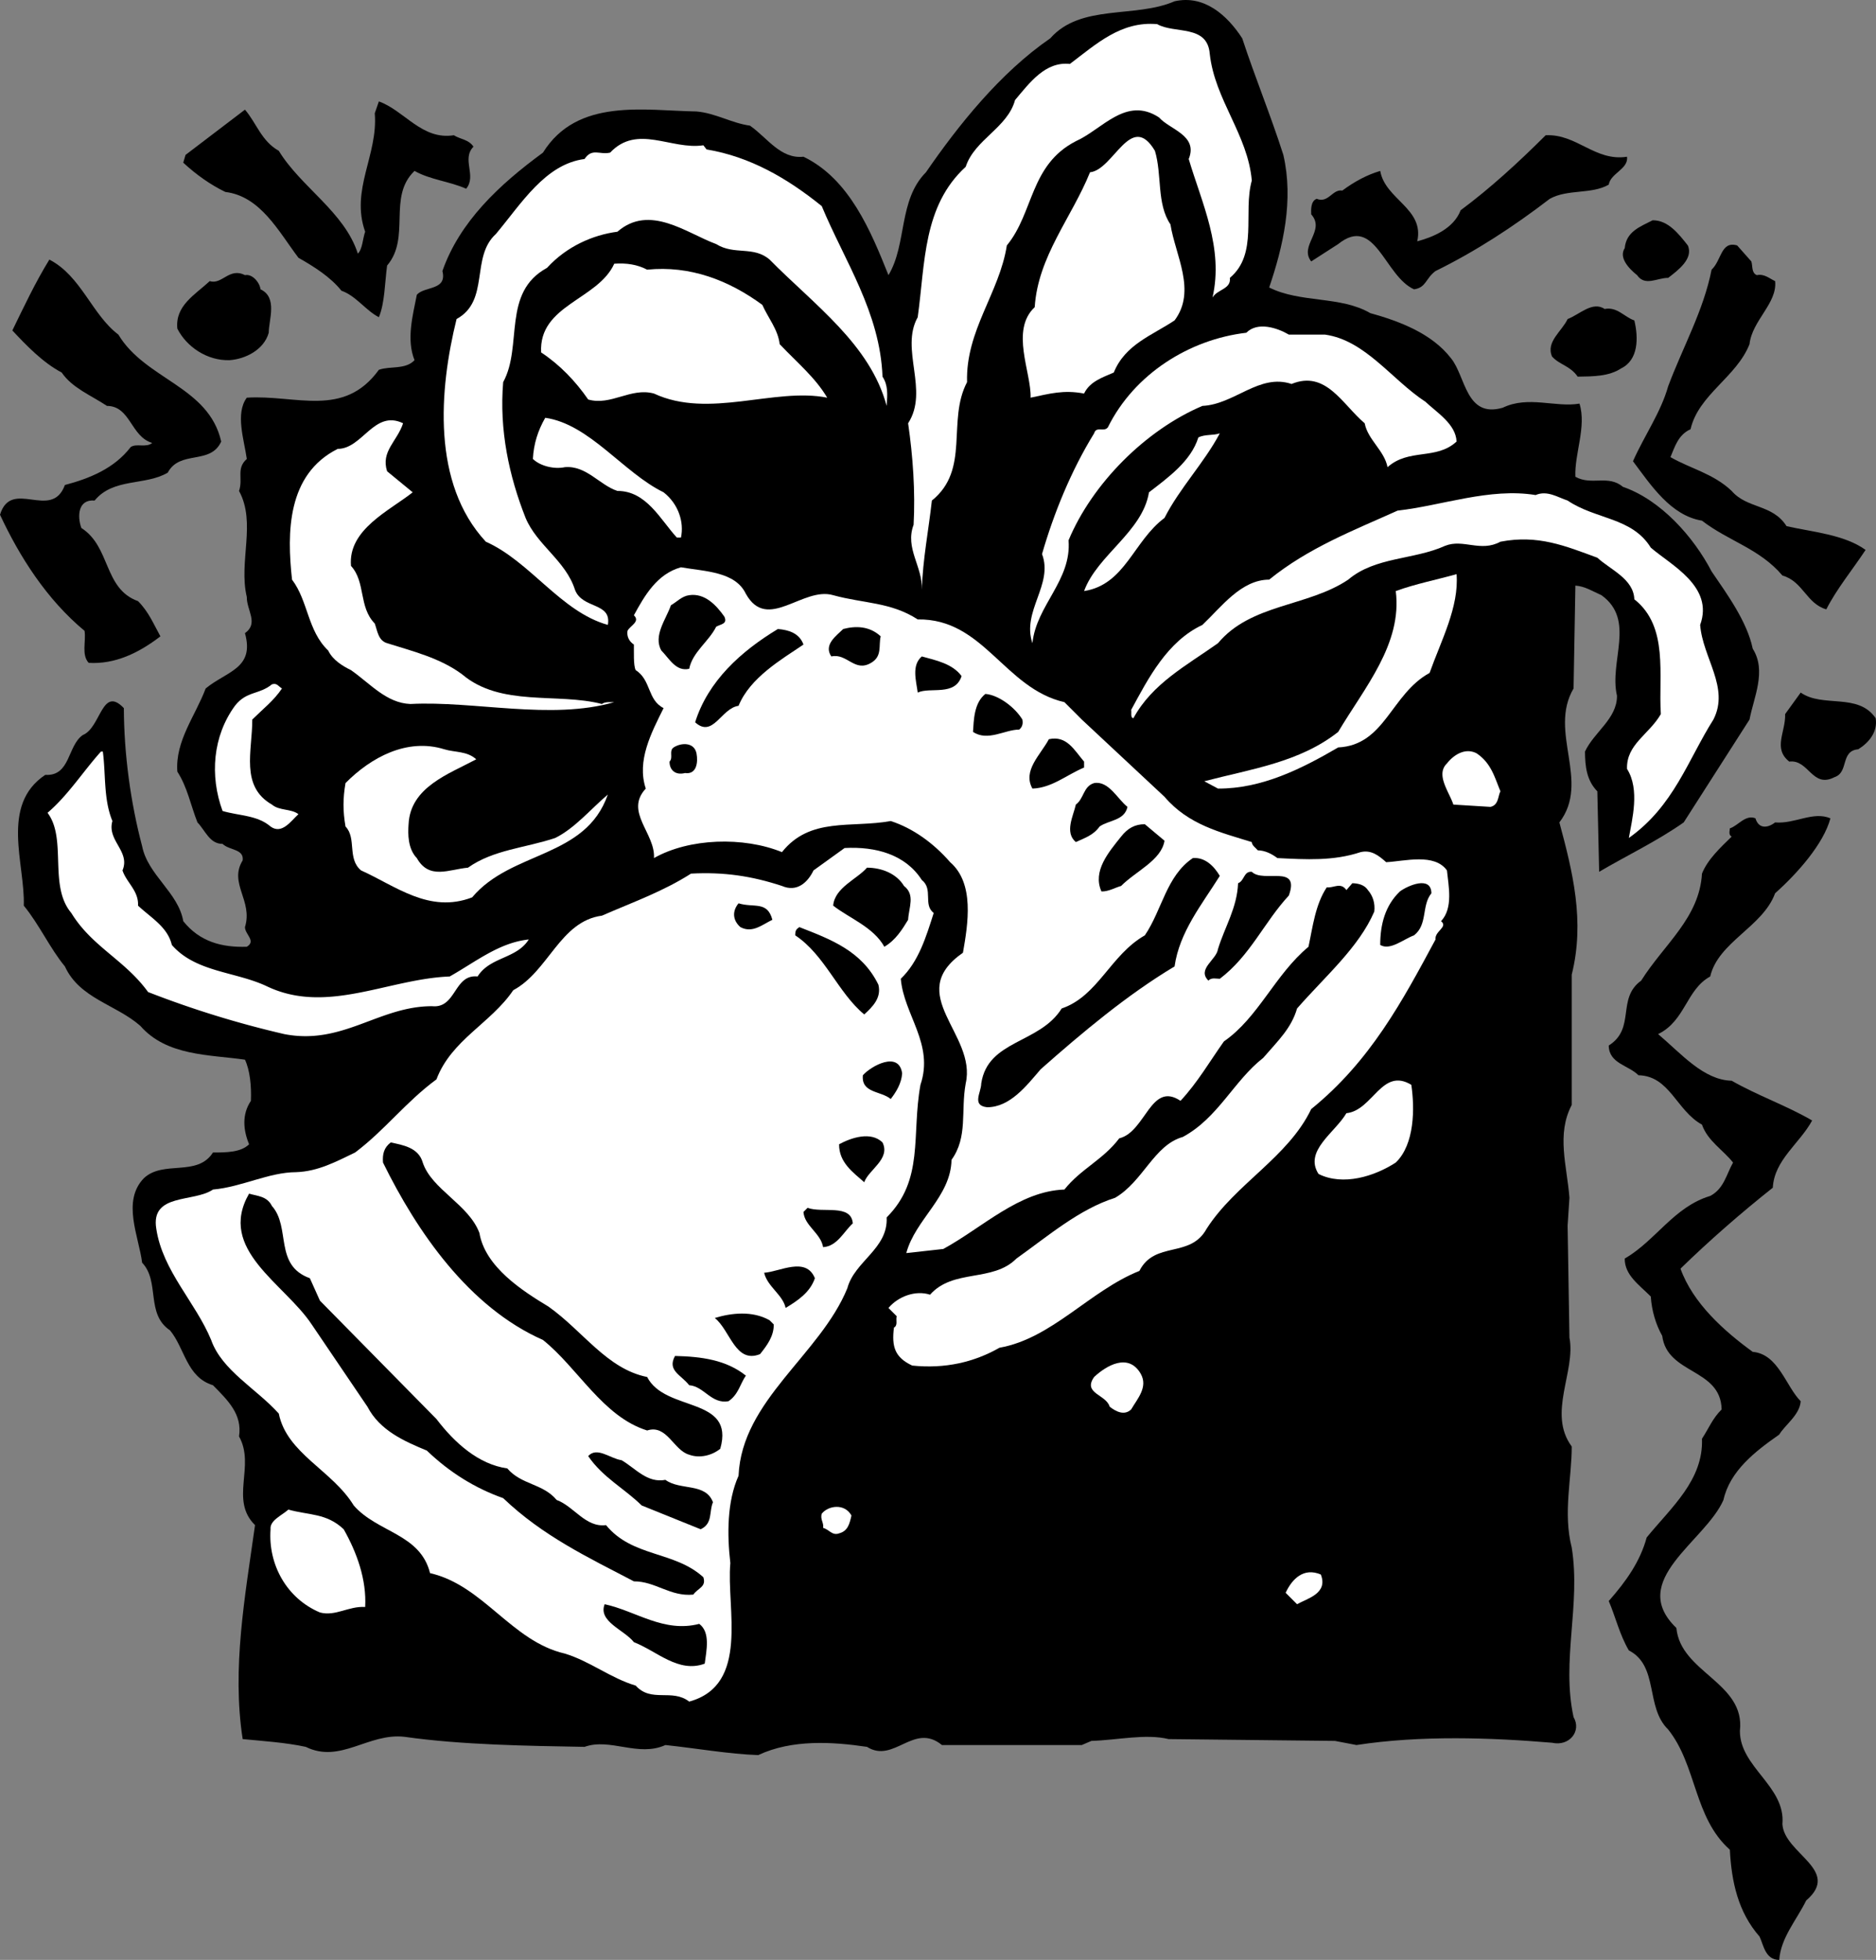
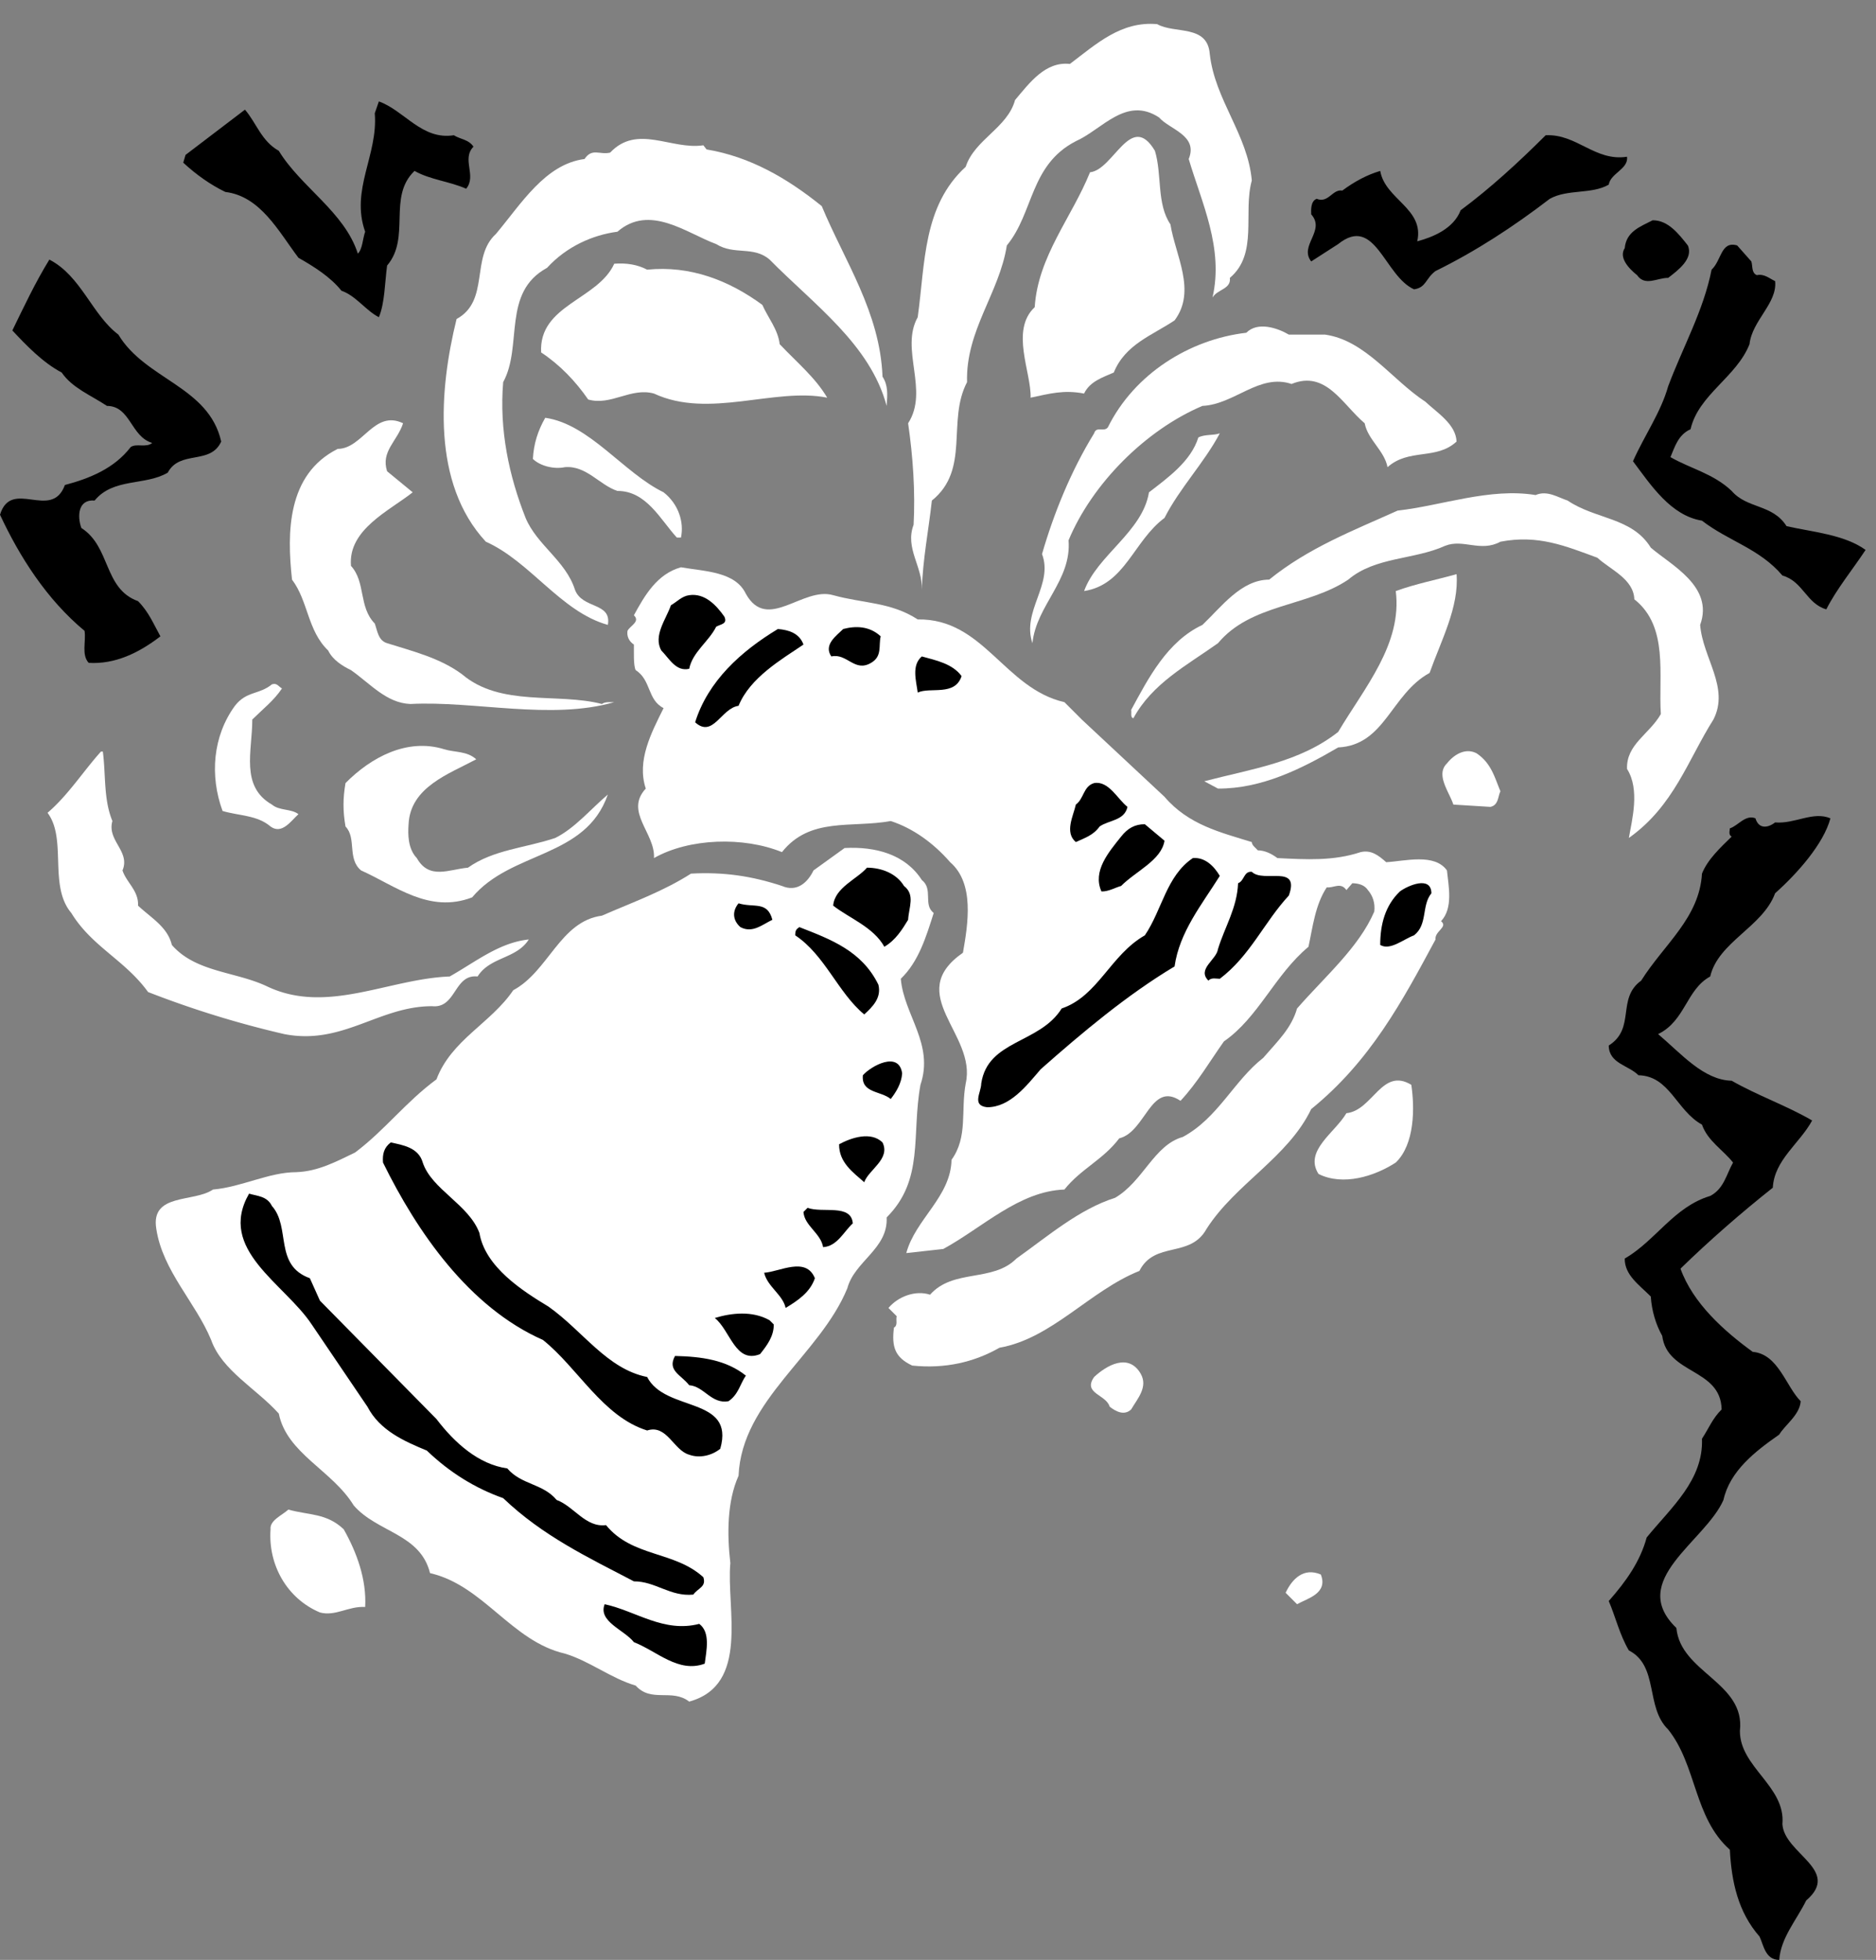
<svg xmlns="http://www.w3.org/2000/svg" width="547.3" height="571.577" viewBox="0 0 410.475 428.683">
  <rect x="0" y="0" width="410.475" height="428.683" fill="#808080" stroke="none" />
-   <path style="fill:#000;fill-opacity:1;fill-rule:nonzero;stroke:none" d="M225.727 499.375c2.832 8.613 6.253 16.895 9 25.5 2.293 9.934-.047 20.016-3.102 29 6.836 3.434 15.656 1.816 22.102 5.602 6.511 1.793 13.535 4.492 17.699 9.898 3.215 3.953 3.215 13.137 11.3 10.8 5.594-2.706 11.536-.003 16.797-.902 1.579 5.036-1.125 10.977-.898 16 3.555 1.997 7.156-.523 10.398 2.204 8.278 2.851 15.477 10.953 19.403 18.5 3.453 5.054 7.773 10.992 9 16.898 3.094 4.895.215 10.656-.7 15.5l-14.402 22.5c-5.926 4.156-12.402 7.215-18.5 10.8l-.398-17.6c-2.324-2.364-2.688-5.427-2.7-8.7 1.993-4.285 7.036-7.164 7-12.2-1.765-7.566 4.172-16.566-3.402-22-1.965-.866-3.586-1.945-5.699-2.1l-.398 22.5c-5.586 9.515 3.773 20.316-3.102 29.3 2.914 10.816 5.613 21.613 2.7 33.3v28.5c-3.384 6.434-1.044 13.274-.5 20.302l-.4 6.097.4 24.5c1.437 7.375-4.864 16.555.5 23.801.034 6.797-1.946 14.535 0 22.102 2.015 12.593-2.305 24.652.402 37.097 1.793 3.035-.907 6.457-4.704 5.602-13.304-1.125-28.785-1.664-42.796.5l-4.704-.903-36.398-.398c-5.004-1.223-11.125.215-16.898.398l-2.102.903h-30.602c-6.164-5.047-10.484 4.133-16.398.398-7.586-1.125-16.406-1.664-23.8 1.801-6.466-.223-13.485-1.484-20.302-2.2-5.964 2.696-12.082-1.624-17.699.4-12.203-.223-26.785-.403-39.398-2.2-7.906-.906-14.028 5.934-21.602 2.2-4.304-.946-9.703-1.305-13.8-1.7-2.383-15.445.496-31.105 2.703-46.8-5.625-5.544.132-12.923-3.5-19.4.753-4.866-2.489-7.925-5.704-11.198-5.785-1.766-6.144-8.067-9.398-12-5.387-3.625-2.145-10.645-6.102-14.801-.722-5.746-4.503-13.485.403-18.5 4.273-3.985 11.656-.207 15.097-5.602 2.856-.004 6.098-.004 7.903-1.8-1.266-3.063-1.625-6.485.398-9.5.137-3.286-.222-6.704-1.3-9-7.743-1.126-17.106-.762-22.899-7.399-5.363-4.703-13.285-5.965-16.5-13-3.266-3.945-5.605-9.164-9-13.3.336-9.005-5.246-21.966 4.7-28.598 5.534.332 4.816-6.329 8.198-8.704 3.997-1.582 4.176-10.945 9-5.898.036 10.074 1.477 20.695 4 30.2 1.258 6.335 7.918 10.116 9 16.402 3.598 4.511 8.457 5.773 13.903 5.597 2.113-1.265-.406-2.703-.403-4.3 1.797-5.786-3.605-9.563-.5-14.598.317-2.528-2.921-2.164-4.398-3.602-2.844-.004-3.746-2.883-5.5-4.699-1.484-3.766-2.207-7.727-4.398-11.102-.508-6.703 3.992-12.285 6.199-18.199 4.633-3.804 10.754-4.344 8.597-12.097 3.059-2.149.356-5.028.403-7.903-1.844-7.746 2.113-16.203-1.7-23.199.934-2.727-.687-4.887 1.7-7-.586-4.184-2.567-9.945 0-13.398 10.754-.688 21.195 4.535 28.898-6.102 2.555-.887 5.797.016 7.801-2.102-1.824-4.543-.387-9.761.5-14.296 1.637-1.946 6.676-.868 5.602-5.204 3.773-10.785 12.414-18.882 22-25.898 7.511-12.066 22.273-9.184 33.597-9 4.156.355 7.574 2.516 11.7 3.102 3.796 2.652 6.675 7.332 11.703 6.796 10.093 4.856 14.773 16.375 18.597 25.903 4.098-6.824 2.117-16.367 8.2-22.5 7.054-10.246 16.238-21.766 27.203-29.301 6.671-7.586 18.554-4.344 27.199-8.102 6.472-1.464 11.515 3.036 14.8 8.102" transform="translate(46.074 -490.993)" />
  <path style="fill:#fff;fill-opacity:1;fill-rule:nonzero;stroke:none" d="M218.625 502.773c1.113 10.079 8.316 17.637 9.2 27.704-1.966 7.035 1.456 16.035-4.802 21.296.317 2.477-2.742 2.477-3.796 4.301 2.492-10.824-2.368-20.722-5.204-30.3 2.118-5.184-4.183-6.446-6.5-9.098-7.222-4.727-12.445 2.652-18.199 5.199-10.086 5.195-9.183 15.637-15.097 22.8-1.649 10.473-9.028 18.575-8.704 29.9-4.464 8.476.758 19.097-7.699 25.902-.722 6.511-1.984 12.812-2.199 19.5.215-5.067-3.746-9.028-1.8-14.204.394-7.242-.145-14.984-1.2-22.199 4.656-7.183-1.824-16.183 2.102-23.199 1.652-11.887 1.113-24.305 10.5-32.898 1.953-5.989 9.152-8.508 10.796-14.602 3.215-3.805 6.637-8.484 12-7.898 5.797-4.368 11.196-9.407 19.102-8.704 3.797 2.176 10.996.016 11.5 6.5" transform="translate(46.074 -490.993)" />
  <path style="fill:#000;fill-opacity:1;fill-rule:nonzero;stroke:none" d="M53.227 520.574c1.453.914 3.253.914 4.296 2.5-2.664 2.735.758 6.336-1.597 9.2-3.586-1.602-7.906-1.965-11.301-3.899-5.965 5.715-.746 14.535-6 20.7-.504 3.734-.504 8.234-1.8 11.3-2.845-1.445-5.005-4.684-8.2-5.8-2.387-3.024-6.164-5.364-9.398-7.2-4.329-5.727-8.286-13.465-16-14.398-3.266-1.586-6.329-3.747-9.204-6.403l.5-1.699 13-9.898c2.516 2.914 3.598 6.875 7.403 9 4.836 7.953 14.375 13.351 17.3 22.5 1.036-1.047 1.036-3.207 1.598-4.801-3.265-9.207 2.856-16.766 2.102-25.903l.898-2.597c5.617 2.015 9.395 8.496 16.403 7.398m256.699 4.699c.355 2.696-3.606 3.598-4 6.102-3.746 2.176-8.965.914-12.903 3.102-7.945 6.093-16.222 11.492-25 15.796-2.203 1.637-2.023 3.618-4.699 4-6.504-2.902-8.484-16.402-16.597-9.898l-5.903 3.8c-2.722-3.464 3.215-6.706 0-10.3-.023-.727-.203-2.887 1.2-3.398 2.554 1.054 3.456-2.188 5.601-1.801 2.715-2.004 5.414-3.446 8.3-4.301 1.075 6.254 9.716 8.234 8.098 15.398 3.239-.863 7.918-2.664 9.5-6.796 6.336-4.688 12.637-10.446 18.602-16.403 6.816-.344 10.773 5.778 17.8 4.7" transform="translate(46.074 -490.993)" />
  <path style="fill:#fff;fill-opacity:1;fill-rule:nonzero;stroke:none" d="M108.523 523.676c9.516 1.594 17.618 6.273 25.204 12.398 5.011 12.055 12.753 23.215 13.296 37.301 1.258 1.934 1.079 3.914.903 6.398-3.606-13.464-15.848-22.101-25.602-32-3.562-3.062-7.703-.902-11.699-3.398-6.445-2.363-14.543-8.844-21.602-2.7-5.363.696-11.125 3.216-15.398 7.9-9.945 5.394-5.266 17.097-9.602 25-.882 10.456 1.278 20.534 4.903 29.698 2.492 5.957 8.793 9.375 10.8 15.704 1.594 4.293 8.075 2.671 7.2 7.699-10.285-2.867-16.946-13.848-26.7-18.2C48.38 596.73 50 576.212 53.825 560.774c7.336-4.003 3.016-13.543 8.602-18.597C68 535.53 73.219 526.89 81.824 525.773c1.656-2.484 3.278-.863 5.602-1.398 5.953-6.305 13.336-.547 20.398-1.602l.7.903m101.499 16.398c1.079 6.797 5.758 14.535.903 21-4.867 3.254-10.805 5.235-13.301 11.403-2.363 1.035-5.246 1.933-6.5 4.597-4.504-.863-7.566.035-11.7.903.177-5.547-4.503-14.727.9-19.801.714-11.125 8.097-19.586 12.1-29.5 5.177-.528 8.954-13.485 14.2-4.7 1.594 5.254.336 11.555 3.398 16.098" transform="translate(46.074 -490.993)" />
  <path style="fill:#000;fill-opacity:1;fill-rule:nonzero;stroke:none" d="M323.227 544.676c1.273 2.914-2.149 5.433-4.301 7.097-2.348-.043-5.047 1.938-6.801-.597-2.023-1.606-4.004-3.946-2.7-5.903.313-3.625 3.376-4.703 6.098-6.097 3.399-.047 5.739 3.015 7.704 5.5m13.898 3.5c.336 1.035-.023 2.472 1.2 3 1.655-.348 2.738.734 4 1.3.534 4.833-5.044 8.614-5.598 13.797-2.868 7.239-11.149 11.016-12.903 18.602-2.746 1.234-3.465 3.934-4.398 6.102 4.355 2.511 9.394 3.593 13.398 7.398 3.375 3.934 8.957 2.855 12 7.7 5.598 1.277 12.617 1.816 17.301 5.198-2.883 4.356-6.305 8.497-8.602 13-4.363-1.261-5.082-6.125-9.597-7.398-5.028-5.926-11.864-7.547-17.602-12-6.863-1.125-11.183-7.785-15.097-13 2.472-5.586 6.074-10.625 7.699-16.398 3.234-8.625 7.734-16.547 9.5-25.5 2.195-2.028 2.015-6.348 5.597-5.301l3.102 3.5m-357.301 16c5.914 9.875 19.778 11.312 22.5 23.398-2.363 5.196-9.023 1.778-11.699 6.801-4.887 2.895-11.906 1.094-16 6.102-3.645-.329-3.824 3.453-2.898 6 6.453 4.113 4.832 13.293 12.398 16 2.336 2.332 3.414 5.035 4.898 7.699-4.722 3.633-9.945 6.152-15.699 5.8-1.625-1.804-.543-4.687-.898-7-8.285-6.867-14.227-16.226-18.5-25.402 2.472-8.105 11.293 1.438 14.199-6.5 5.375-1.426 10.773-3.586 14.398-8.3 1.239-.864 3.395.214 4.704-.899-4.727-1.406-4.727-8.066-9.903-8.102-3.465-2.304-7.605-3.921-9.898-7.296-4.188-2.207-7.785-5.989-10.801-9.204 2.473-5.062 4.996-10.464 8.102-15.5 6.972 3.598 9.312 12.055 15.097 16.403" transform="translate(46.074 -490.993)" />
  <path style="fill:#fff;fill-opacity:1;fill-rule:nonzero;stroke:none" d="M95.523 549.977c9.375-.946 17.836 2.293 25.204 7.699 1.273 2.875 3.433 5.394 3.796 8.597 3.957 4.176 7.739 7.239 10.403 11.704-11.485-2.305-25.887 4.714-37.903-.903-5.082-1.402-9.402 2.735-14.398 1.301-2.746-3.965-6.164-7.566-10.3-10.3-.544-10.403 12.413-11.485 16-19.4 2.714-.187 5.054.177 7.198 1.302" transform="translate(46.074 -490.993)" />
-   <path style="fill:#000;fill-opacity:1;fill-rule:nonzero;stroke:none" d="M10.926 554.273c3.793 1.778 1.812 6.637 1.8 9.5-1.066 3.797-5.206 5.778-8.601 6-4.887.137-9.387-2.921-11.398-6.898-.508-5.023 3.812-7.363 7.097-10.398 2.656.875 4.278-3.086 7.7-1.301 1.617-.348 3.238 1.633 3.402 3.097m300.597 6.801c.918 3.797.918 8.656-2.898 10.5-2.664 1.754-6.086 1.754-9.5 1.801-1.625-2.387-3.965-2.566-5.602-4.398-1.421-3.207 2.176-5.547 3.403-8.204 2.554-.945 5.433-4.003 8.097-2.199 2.739-.543 4.356 1.797 6.5 2.5" transform="translate(46.074 -490.993)" />
  <path style="fill:#fff;fill-opacity:1;fill-rule:nonzero;stroke:none" d="M243.824 564.176c8.856 1.234 14.617 9.875 22 14.699 2.516 2.375 6.656 4.895 6.801 8.7-4.465 4.116-10.406 1.413-15.102 5.6-.703-3.644-4.304-5.984-5-9.6-4.882-4.126-8.484-11.684-16-8.598-7.062-2.368-12.464 4.472-19.5 4.796-12.402 5.258-24.101 16.957-29.296 29.403.695 8.793-7.047 14.195-7.903 22.5-2.383-7.047 4.637-12.805 2.102-19.5 2.535-8.785 6.312-18.145 11.398-26.403.496-1.644 2.117-.203 3-1.296 5.778-11.688 17.836-19.247 30.301-20.704 2.477-2.503 6.797-1.062 9.3.403h7.9m-144.7 34.5c3.254 2.554 4.516 6.515 3.8 9.898h-.902c-3.605-3.926-6.664-10.222-13-10.199-3.921-1.285-6.804-5.605-11.5-5.2-2.324.497-5.382-.226-7-1.8.176-3.285 1.079-6.164 2.704-9 9.714 1.395 17.093 12.016 25.898 16.3m-57-15.101c-1.305 3.977-4.906 6.137-3.5 10.5l5.602 4.602c-5.028 3.996-14.207 8.133-13.5 16.097 3.253 3.555 1.632 8.957 5.199 12.602.574 1.574.754 3.734 2.699 4.3 5.613 1.774 11.555 3.216 16.398 6.802 8.477 7.214 20.895 3.972 30.602 6.5.734-.547 1.816-.368 2.7-.403-13.845 3.996-30.587-.324-44.598.403-5.247-.188-8.848-4.508-13-7.403-1.786-.883-3.946-2.144-5-4.3-4.528-4.325-4.348-10.805-7.903-15.5-1.125-10.243-1.125-23.024 10-28.598 5.438-.004 7.957-8.645 14.301-5.602" transform="translate(46.074 -490.993)" />
  <path style="fill:#fff;fill-opacity:1;fill-rule:nonzero;stroke:none" d="M220.824 585.773c-3.426 6.457-8.824 12.036-12.097 18.5-6.805 5.055-8.606 14.598-17.602 16 2.875-7.882 12.773-12.921 14.2-21.597 4.155-3.207 9.195-6.805 10.8-12 1.453-.746 3.254-.387 4.7-.903m76.101 14.704c6.152 4.171 14.074 3.632 18.199 10.296 4.336 3.778 13.875 8.457 10.8 16.903.555 7.215 6.497 13.695 2.9 20.699-5.587 8.836-8.645 18.914-18.5 25.898.675-3.921 2.476-10.582-.4-15.097-.187-5.387 4.856-7.547 7.4-12-.563-8.504 1.777-19.125-5.802-25.102-.164-4.465-5.203-6.445-8.097-9.097-7.004-2.567-12.946-5.086-21.2-3.5-4.347 2.375-8.124-.688-12.101.898-6.824 3.094-15.285 2.375-21.2 7.398-8.847 5.957-21.265 5.239-28.5 13.903-6.804 4.836-14.366 8.793-18.5 16.398-.726-.043-.366-1.304-.5-1.8 3.735-6.883 7.876-14.985 15.598-18.598 4.157-3.946 8.477-9.887 14.602-9.903 8.637-7.003 18.535-10.785 28.102-15.097 9.695-1.086 20.132-5.047 30.199-3.403 2.535-1.101 4.875.516 7 1.204" transform="translate(46.074 -490.993)" />
  <path style="fill:#fff;fill-opacity:1;fill-rule:nonzero;stroke:none" d="M117.125 620.875c4.695 8.434 12.434-1.645 19.102.3 6.652 1.837 12.593 1.473 18.5 5.302 14.433-.227 18.933 15.074 32.097 18.097l3.801 3.801 18.102 16.898c5.253 6.157 12.273 7.778 19.097 9.903.016.754.914 1.293 1.301 1.8 1.594.036 3.035.754 4.3 1.7 6.294.312 12.235.676 18.2-1.301 2.316-.547 3.934.715 5.602 2.2 4.093-.223 10.574-2.024 13.296 1.8.336 3.375 1.418 8.234-1.296 11.102 1.632 1.273-1.426 2.171-1.204 4-7.242 13.472-14.261 26.613-27.199 37.097-5.062 10.574-16.586 16.336-22.898 26.2-3.586 6.515-11.324 2.558-14.7 9.203-10.847 4.332-19.124 14.773-30.601 16.796-5.625 3.196-11.926 4.637-19.102 3.903-3.804-1.785-4.523-4.125-4-8.301.918-.504.375-1.586.602-2.5l-1.8-1.8c2.116-2.505 5.894-3.946 9.1-2.9 5.075-5.726 13.716-2.663 18.9-7.902 7.054-5.023 13.714-10.785 21.6-13.296 6.153-3.606 8.497-11.528 14.802-13.301 7.734-4.164 11.152-12.266 17.597-17.301 3.278-3.785 6.156-6.484 7.403-10.8 6.132-7.024 13.511-13.325 16.898-21.2.215-1.844-.324-3.465-1.398-4.7-.727-1.105-1.989-1.464-3.403-1.5l-1.3 1.5c-1.243-1.823-2.864-.386-4.297-.6-2.528 3.816-3.067 8.675-4 13-7.348 6.116-10.946 15.476-18.5 20.698-3.067 4.317-5.766 8.997-9.5 13-6.528-4.363-7.606 6.797-13.403 8.204-3.562 4.714-8.426 6.691-12 11.199-9.926.355-17.844 8.273-26.5 13l-8.097.898c1.992-7.426 9.734-12.285 9.898-20.398 3.613-5.028 1.996-10.606 3.102-16.7 2.492-10.828-13.707-19.464-.602-28.601 1.113-6.344 2.555-15.164-2.8-19.8-3.645-4.184-8.145-7.427-13-9-8.645 1.573-17.645-.946-23.802 6.8-8.421-3.426-20.304-3.066-28 1.3.317-5.445-6.523-10.124-1.796-15.198-2.028-6.086 1.214-12.207 3.898-17.602-3.586-1.805-2.684-6.125-6.102-8.3-.543-1.063-.363-4.126-.398-5.598-1.043-.688-1.586-1.766-1.398-3 .535-1.106 2.875-2.008 1.398-3.403 2.375-4.363 5.074-9.043 10.3-10.5 5.216.914 11.876.914 14.2 5.801" transform="translate(46.074 -490.993)" />
  <path style="fill:#fff;fill-opacity:1;fill-rule:nonzero;stroke:none" d="M266.727 638.176c-8.465 4.633-9.727 15.793-20 16.3-8.086 4.715-16.727 9.036-26.301 9l-3-1.601c10.234-2.684 20.855-4.125 29.3-10.8 5.774-9.704 14.055-19.247 12.598-30.802 4.336-1.582 9.016-2.484 13.301-3.699.574 7.156-3.387 14.535-5.898 21.602" transform="translate(46.074 -490.993)" />
  <path style="fill:#000;fill-opacity:1;fill-rule:nonzero;stroke:none" d="M112.426 625.875c.754 1.637-.867 1.637-1.801 2.2-1.586 3.214-5.184 5.554-5.898 9.198-2.887.676-4.329-2.203-6.102-4-1.824-3.242 1.055-6.843 2.102-9.898 1.293-.727 2.375-1.984 4-2.2 3.414-.503 5.933 2.196 7.699 4.7m34.199 4.301c-.504 2.015.395 4.355-2.102 5.8-3.625 2.153-5.242-2.167-8.699-1.402-1.765-2.562 1.117-4.543 2.602-6 2.652-.703 5.715-.703 8.199 1.602m-16.898 1.801c-4.848 3.273-11.688 7.234-14.204 13.398-3.785.496-5.582 7.156-9.5 3.602 2.836-9.047 10.036-15.528 18.102-20.403 2.375.196 4.715.914 5.602 3.403m34.597 6.898c-1.465 4.477-6.863 2.316-9.597 3.602-.329-2.547-1.407-5.965.898-7.903 3.094.856 6.695 1.574 8.7 4.301" transform="translate(46.074 -490.993)" />
  <path style="fill:#fff;fill-opacity:1;fill-rule:nonzero;stroke:none" d="M15.625 641.574c-1.805 2.676-3.965 4.297-6.5 6.801.016 6.855-2.684 14.594 4.3 18.602 1.657 1.394 4.177.851 5.802 2.097-1.625 1.457-3.606 4.516-6.102 2.7-2.906-2.504-6.863-2.325-10.5-3.399-2.844-7.746-2.125-16.387 2.7-23 2.554-3.285 5.257-2.387 8.1-4.7 1.114-.386 1.473.516 2.2.9" transform="translate(46.074 -490.993)" />
-   <path style="fill:#000;fill-opacity:1;fill-rule:nonzero;stroke:none" d="M364.324 648.074c.496 3.016-1.484 5.356-3.8 6.801-3.985.355-2.004 5.035-5.2 6.102-4.902 2.535-5.625-3.946-9.898-3.403-3.645-2.883-.766-6.484-.903-10.398l3.403-4.7c4.836 3.395 12.574-.027 16.398 5.598m-186.699.301c.176.914-.004 1.637-.7 2.2-3.085-.024-6.866 2.675-10.1.5.175-2.505.175-6.286 2.698-8.302 2.875.215 6.477 2.918 8.102 5.602m13.5 9.199v1.301c-3.785 1.574-7.023 4.453-11.3 4.602-2.204-3.926 1.753-7.348 3.6-10.801 3.915-.867 5.536 2.375 7.7 4.898m-84.801-1.801c.375 1.977.016 4.676-2.5 4.301-2.164.555-3.426-.703-3.398-2.5.875-.902-.207-2.344.898-3.097 1.598-1.047 4.477-1.227 5 1.296" transform="translate(46.074 -490.993)" />
  <path style="fill:#fff;fill-opacity:1;fill-rule:nonzero;stroke:none" d="M58.125 657.074c-5.965 3.196-14.426 6.074-14.8 14.2-.165 2.136-.165 5.374 1.8 7.402 2.715 4.812 7.035 2.472 11.2 2.097 5.554-3.945 12.573-4.304 19.1-6.5 4.274-2.125 7.696-6.261 11.5-9.5-4.886 14.036-21.085 12.239-29.698 22.5-9.387 3.598-16.766-2.523-24.301-5.898-3.086-2.566-.926-7.066-3.403-9.602-.582-3.402-.582-6.101 0-9.5 5.536-5.601 13.457-9.921 21.602-7.398 2.293.715 4.996.355 7 2.2" transform="translate(46.074 -490.993)" />
  <path style="fill:#fff;fill-opacity:1;fill-rule:nonzero;stroke:none" d="M-23.574 655.375c.672 5.074.133 10.477 2.097 15.2-1.242 4.277 3.977 6.616 2.204 10.8.87 2.656 3.574 4.453 3.398 7.7 2.875 2.695 6.477 4.675 7.398 8.6 5.196 5.973 13.836 5.794 20.704 9 13.113 6.337 26.613-1.585 40.097-2.1 5.778-3.266 10.817-7.403 17.301-8.098-2.707 4.293-8.465 3.753-11.2 8.097-5.187-.562-4.644 6.996-9.902 6.5-11.664-.043-19.582 8.598-32.398 6.102a215.557 215.557 0 0 1-29.8-9.2c-5.087-7.027-12.286-9.906-16.802-17.3-5.023-5.926-.882-16.188-5.199-21.903 4.496-3.824 7.914-9.222 11.7-13.398h.402m305.801 8.699c-.567 1.055-.387 3.035-2.204 3.403l-8.097-.5c-.887-2.747-3.946-6.528-1.403-9 1.598-2.028 4.118-3.465 6.5-2.204 3.196 2.157 3.918 5.215 5.204 8.301" transform="translate(46.074 -490.993)" />
  <path style="fill:#000;fill-opacity:1;fill-rule:nonzero;stroke:none" d="M200.625 667.477c-.684 3.054-4.105 2.875-6.102 4.296-1.421 1.997-3.402 2.536-5.199 3.403-2.523-2.125-.543-5.727 0-8.2 1.797-1.304 1.617-4.007 4-4.703 3.196-.562 5.176 3.579 7.301 5.204m153.801 2.5c-1.485 5.593-7.246 12.074-12.102 16.398-2.703 7.375-12.426 10.613-14.199 18.2-5.246 2.855-5.426 9.695-11.398 12.6 5.074 4.294 9.933 10.055 16.097 10.2 5.715 3.273 12.016 5.434 17.602 8.7-2.707 5.015-8.285 8.616-8.602 14.698-6.883 5.438-14.086 11.739-20.199 17.704 2.695 7.535 9.535 13.652 15.8 18.199 5.614.496 7.235 7.515 10.5 10.8-.206 3.012-3.445 5.176-4.698 7.297-5.227 3.637-10.805 7.957-12.204 14.301-4.003 9.137-21.101 17.598-10.296 28 .894 9.758 15.113 11.914 13.898 22.5-.047 7.957 10.035 12.098 9.3 20.403.376 6.453 12.973 10.054 5.2 16.699-2.125 4.336-5.547 8.113-5.898 13-3.067-.024-3.426-3.266-4.301-5.102-4.707-5.363-6.145-12.023-6.5-19-7.926-7.062-7.207-18.402-13.5-26.3-5.047-4.883-1.985-13.883-8.602-17.297-2.023-3.426-2.926-7.387-4.398-10.801 3.812-4.324 6.875-8.645 8.3-13.903 5.415-6.62 12.434-12.562 12.098-21.597 1.414-2.125 2.317-4.465 4.301-6.403-.184-9.043-11.887-7.601-13-16.097-1.406-2.485-2.305-5.547-2.5-8.602-2.504-2.523-5.746-4.683-5.7-8.3 6.794-3.942 10.755-11.325 18.7-13.7 3.035-1.586 3.574-4.824 5-7.3-2.145-2.743-5.563-4.723-6.8-8.297-5.606-3.086-7.044-10.649-13.9-10.801-2.144-2.188-6.464-2.547-6.5-6.5 5.973-3.785 1.653-10.266 7.098-14.2 4.997-7.945 12.739-13.706 13.301-23.402 1.238-3.086 3.938-5.605 6.5-8.097-.762-.387-.402-1.286-.398-1.801 1.793-.567 3.414-3.086 5.597-2.2.696 2.352 2.676 2.172 4.301.899 4.317.375 8.278-2.504 12.102-.898m-145.699 4.898c-.688 4.297-6.266 6.637-9.5 9.898-1.266.336-2.707 1.239-4.301 1.204-2.004-4.465 1.594-8.606 4.3-12 1.434-1.829 3.055-2.727 5.2-2.704l4.3 3.602" transform="translate(46.074 -490.993)" />
  <path style="fill:#fff;fill-opacity:1;fill-rule:nonzero;stroke:none" d="M155.625 683.477c2.555 1.992.215 5.414 2.602 7.199-1.668 5.234-3.286 10.633-7.204 14.398.676 7.938 7.336 14.235 4.301 23.2-2.004 11.015.875 20.738-7.398 29 .355 6.855-7.028 9.558-8.602 15.5-5.984 14.578-23.086 24.476-23.8 41-2.524 5.617-2.524 12.816-1.797 19.101-.907 9.914 4.312 26.656-9 30.3-3.786-2.925-8.286.313-11.704-3.5-5.402-1.585-10.082-5.366-15.5-7-11.683-2.687-17.804-14.925-29.5-17.6-2.164-8.665-11.523-8.845-16.699-14.802-4.722-7.722-14.625-11.324-16.398-20.097C10.039 794.73 2.48 790.77.125 784.074c-3.406-8.242-10.605-15.086-12-24.3-1.305-7.883 8.234-5.723 12.398-8.598 6.278-.547 12.215-3.785 18.204-3.801 4.812-.164 8.773-2.324 12.898-4.3 6.676-5.044 10.996-10.985 17.8-16 3.274-8.665 11.915-12.266 16.802-19.5 7.714-4.106 10.234-15.087 19.398-16.302 6.676-2.921 13.336-5.261 19.5-9.199 7.156-.383 13.273.516 19.898 2.7 3.278 1.417 5.618-.743 6.903-3.399l6.8-4.898c6.852-.368 13.333 1.433 16.899 7" transform="translate(46.074 -490.993)" />
  <path style="fill:#000;fill-opacity:1;fill-rule:nonzero;stroke:none" d="M220.824 682.574c-3.965 6.317-8.824 12.254-9.898 19.801-10.266 6.137-20.164 14.414-29.301 22.5-3.105 3.613-6.703 8.297-11.7 8.3-3.464-.366-1.304-3.245-1.3-5.198 1.434-9.567 12.773-8.668 17.602-16.403 7.953-2.703 10.652-11.703 18.199-16 3.793-5.605 4.695-12.984 10.5-16.898 2.652-.227 4.633 1.754 5.898 3.898m-69.097 2.199c2.492 1.957 1.054 4.657.898 7.403-1.285 2.113-2.727 4.453-5.2 5.898-2.386-4.324-7.784-6.304-11.198-9 .351-3.965 5.214-5.765 7.398-8.3 3.215.015 6.453 1.277 8.102 4m84.199 2.101c-5.387 5.797-8.446 13.176-15.102 18.2-.722.015-1.804-.345-2.5.402-2.543-2.547 1.778-4.528 2.102-6.903 1.472-4.824 4.176-8.965 4.398-14.398 1.395-.504 1.215-2.664 3-2.5 2.535 2.535 10.637-1.785 8.102 5.199m31.199-.5c-2.203 2.695-.766 6.836-3.8 9.2-2.364.874-5.247 3.394-7.4 2.1-.003-4.464 1.075-8.605 4.302-11.698 1.632-1.227 6.851-3.567 6.898.398m-144.199 5.801c-2.188 1.035-4.348 3.015-7 1.597-1.664-1.464-1.848-3.445-.403-5.199 3.418 1.035 6.297-.586 7.403 3.602m23.199 14.199c.715 2.855-1.266 4.836-3.102 6.5-5.722-4.727-8.601-13.004-15.097-17.3.015-1.106.195-1.286.898-1.802 6.856 2.676 13.696 5.196 17.301 12.602m5.199 19.398c-.164 2.176-1.246 3.977-2.5 5.602-2.164-1.805-6.484-1.266-6.097-5.2 1.773-2.003 7.894-5.425 8.597-.402" transform="translate(46.074 -490.993)" />
  <path style="fill:#fff;fill-opacity:1;fill-rule:nonzero;stroke:none" d="M262.727 728.273c.753 5.079.753 12.997-3.403 17-4.664 3.016-11.504 5.176-16.898 2.5-3.246-5.062 3.594-9.023 6.097-13.296 5.778-.586 7.758-10.125 14.204-6.204" transform="translate(46.074 -490.993)" />
  <path style="fill:#000;fill-opacity:1;fill-rule:nonzero;stroke:none" d="M147.023 740.875c1.797 3.637-3.062 5.977-4 8.7-2.484-2.184-5.543-4.345-5.5-8.302 2.657-1.445 6.977-2.882 9.5-.398m-100.597 4.398c1.953 5.895 10.054 9.137 12.398 15.403 1.258 7.414 9.356 12.633 15.102 16.097 7.574 5.356 12.793 13.637 21.597 15.403 3.977 7.773 19.278 4.176 16 15.699-1.761 1.434-4.464 2.156-6.796 1.3-3.426-.945-4.868-6.706-9.204-5.3-9.703-3.023-15.105-13.645-22.796-19.8-16.247-7.165-27.586-23.723-35-38.802-.145-1.843.214-3.285 1.699-4.398 2.656.574 6.074 1.113 7 4.398m-33 9.5c4.176 4.676.394 12.957 8.3 15.801l2.2 4.903 25.5 25.898c3.992 5.234 9.215 9.914 15.5 10.8 3.074 3.614 7.754 3.255 10.8 6.9 3.794 1.394 6.313 6.077 10.797 5.5 5.778 7.054 14.957 5.616 21.301 11.402.676 2.132-1.125 2.312-2.199 3.796-5.047.497-8.285-2.921-13-2.898-10.043-5.246-19.945-9.926-28.602-18.2-6.105-2.163-11.683-5.585-16.699-10.402-4.883-2.023-10.285-4.363-13-9.597l-12.199-18c-5.965-8.985-20.727-16.367-13.7-28.602 1.794.535 3.954.535 5 2.7m127.098 3.8c-1.964 1.778-3.402 5.016-6.5 5.2-.503-3.063-4.101-4.684-4.296-7.7l.898-.898c3.254 1.215 9.555-.946 9.898 3.398m-8.296 12c-1.047 3.094-3.747 4.895-6.403 6.5-.586-2.863-4.004-4.664-4.699-7.699 3.395-.207 9.156-3.625 11.102 1.2m-9 10.101c.035 2.535-1.407 4.515-3 6.5-5.426 2.156-6.508-5.227-9.903-7.903 3.574-1.101 8.254-1.644 12 .5l.903.903m-6.102 11.199c-1.246 1.777-1.605 4.113-3.8 5.602-3.747.675-5.364-3.286-8.598-3.5-1.805-2.305-4.868-3.207-3.102-6.403 5.797.137 11.195.856 15.5 4.301" transform="translate(46.074 -490.993)" />
  <path style="fill:#fff;fill-opacity:1;fill-rule:nonzero;stroke:none" d="M203.523 791.477c1.637 2.894-.703 5.414-2.097 7.796-1.485 1.399-3.285.497-4.7-.597-.746-2.688-5.964-2.867-3.402-6.5 2.656-2.485 7.516-5.367 10.2-.7" transform="translate(46.074 -490.993)" />
-   <path style="fill:#000;fill-opacity:1;fill-rule:nonzero;stroke:none" d="M99.523 814.676c3.215 2.375 8.797.574 10.403 4.898-.887 1.977.015 4.676-2.7 5.903l-12.902-5.204c-3.824-3.761-8.504-6.101-11.699-10.796 1.934-2.145 4.816.554 7.3.898 3.095 1.816 5.614 5.055 9.598 4.3" transform="translate(46.074 -490.993)" />
-   <path style="fill:#fff;fill-opacity:1;fill-rule:nonzero;stroke:none" d="M140.227 822.477c-.407 1.773-.766 3.394-2.704 3.898-1.484.574-2.203-.863-3.5-1.2.215-1.105-.683-1.823-.296-3.1 1.414-1.786 5.011-2.325 6.5.402m-111.102 3c2.875 5.074 5.035 11.011 4.7 17-3.626-.227-6.505 2.113-9.9 1.199-7.226-3.047-11.366-10.426-10.8-18.2-.207-1.945 2.496-3.027 3.898-4.3 4.536 1.273 8.317.734 12.102 4.3m213.801 9.899c1.652 4.176-3.028 5.254-5.2 6.5l-2.5-2.5c1.434-3.066 3.954-5.586 7.7-4" transform="translate(46.074 -490.993)" />
+   <path style="fill:#fff;fill-opacity:1;fill-rule:nonzero;stroke:none" d="M140.227 822.477m-111.102 3c2.875 5.074 5.035 11.011 4.7 17-3.626-.227-6.505 2.113-9.9 1.199-7.226-3.047-11.366-10.426-10.8-18.2-.207-1.945 2.496-3.027 3.898-4.3 4.536 1.273 8.317.734 12.102 4.3m213.801 9.899c1.652 4.176-3.028 5.254-5.2 6.5l-2.5-2.5c1.434-3.066 3.954-5.586 7.7-4" transform="translate(46.074 -490.993)" />
  <path style="fill:#000;fill-opacity:1;fill-rule:nonzero;stroke:none" d="M106.926 846.176c2.472 1.836 1.574 5.793 1.199 8.699-5.746 2.137-10.426-2.723-15.5-4.7-2.125-2.706-7.887-4.503-6.398-8.3 6.793 1.457 12.914 6.316 20.699 4.3" transform="translate(46.074 -490.993)" />
</svg>